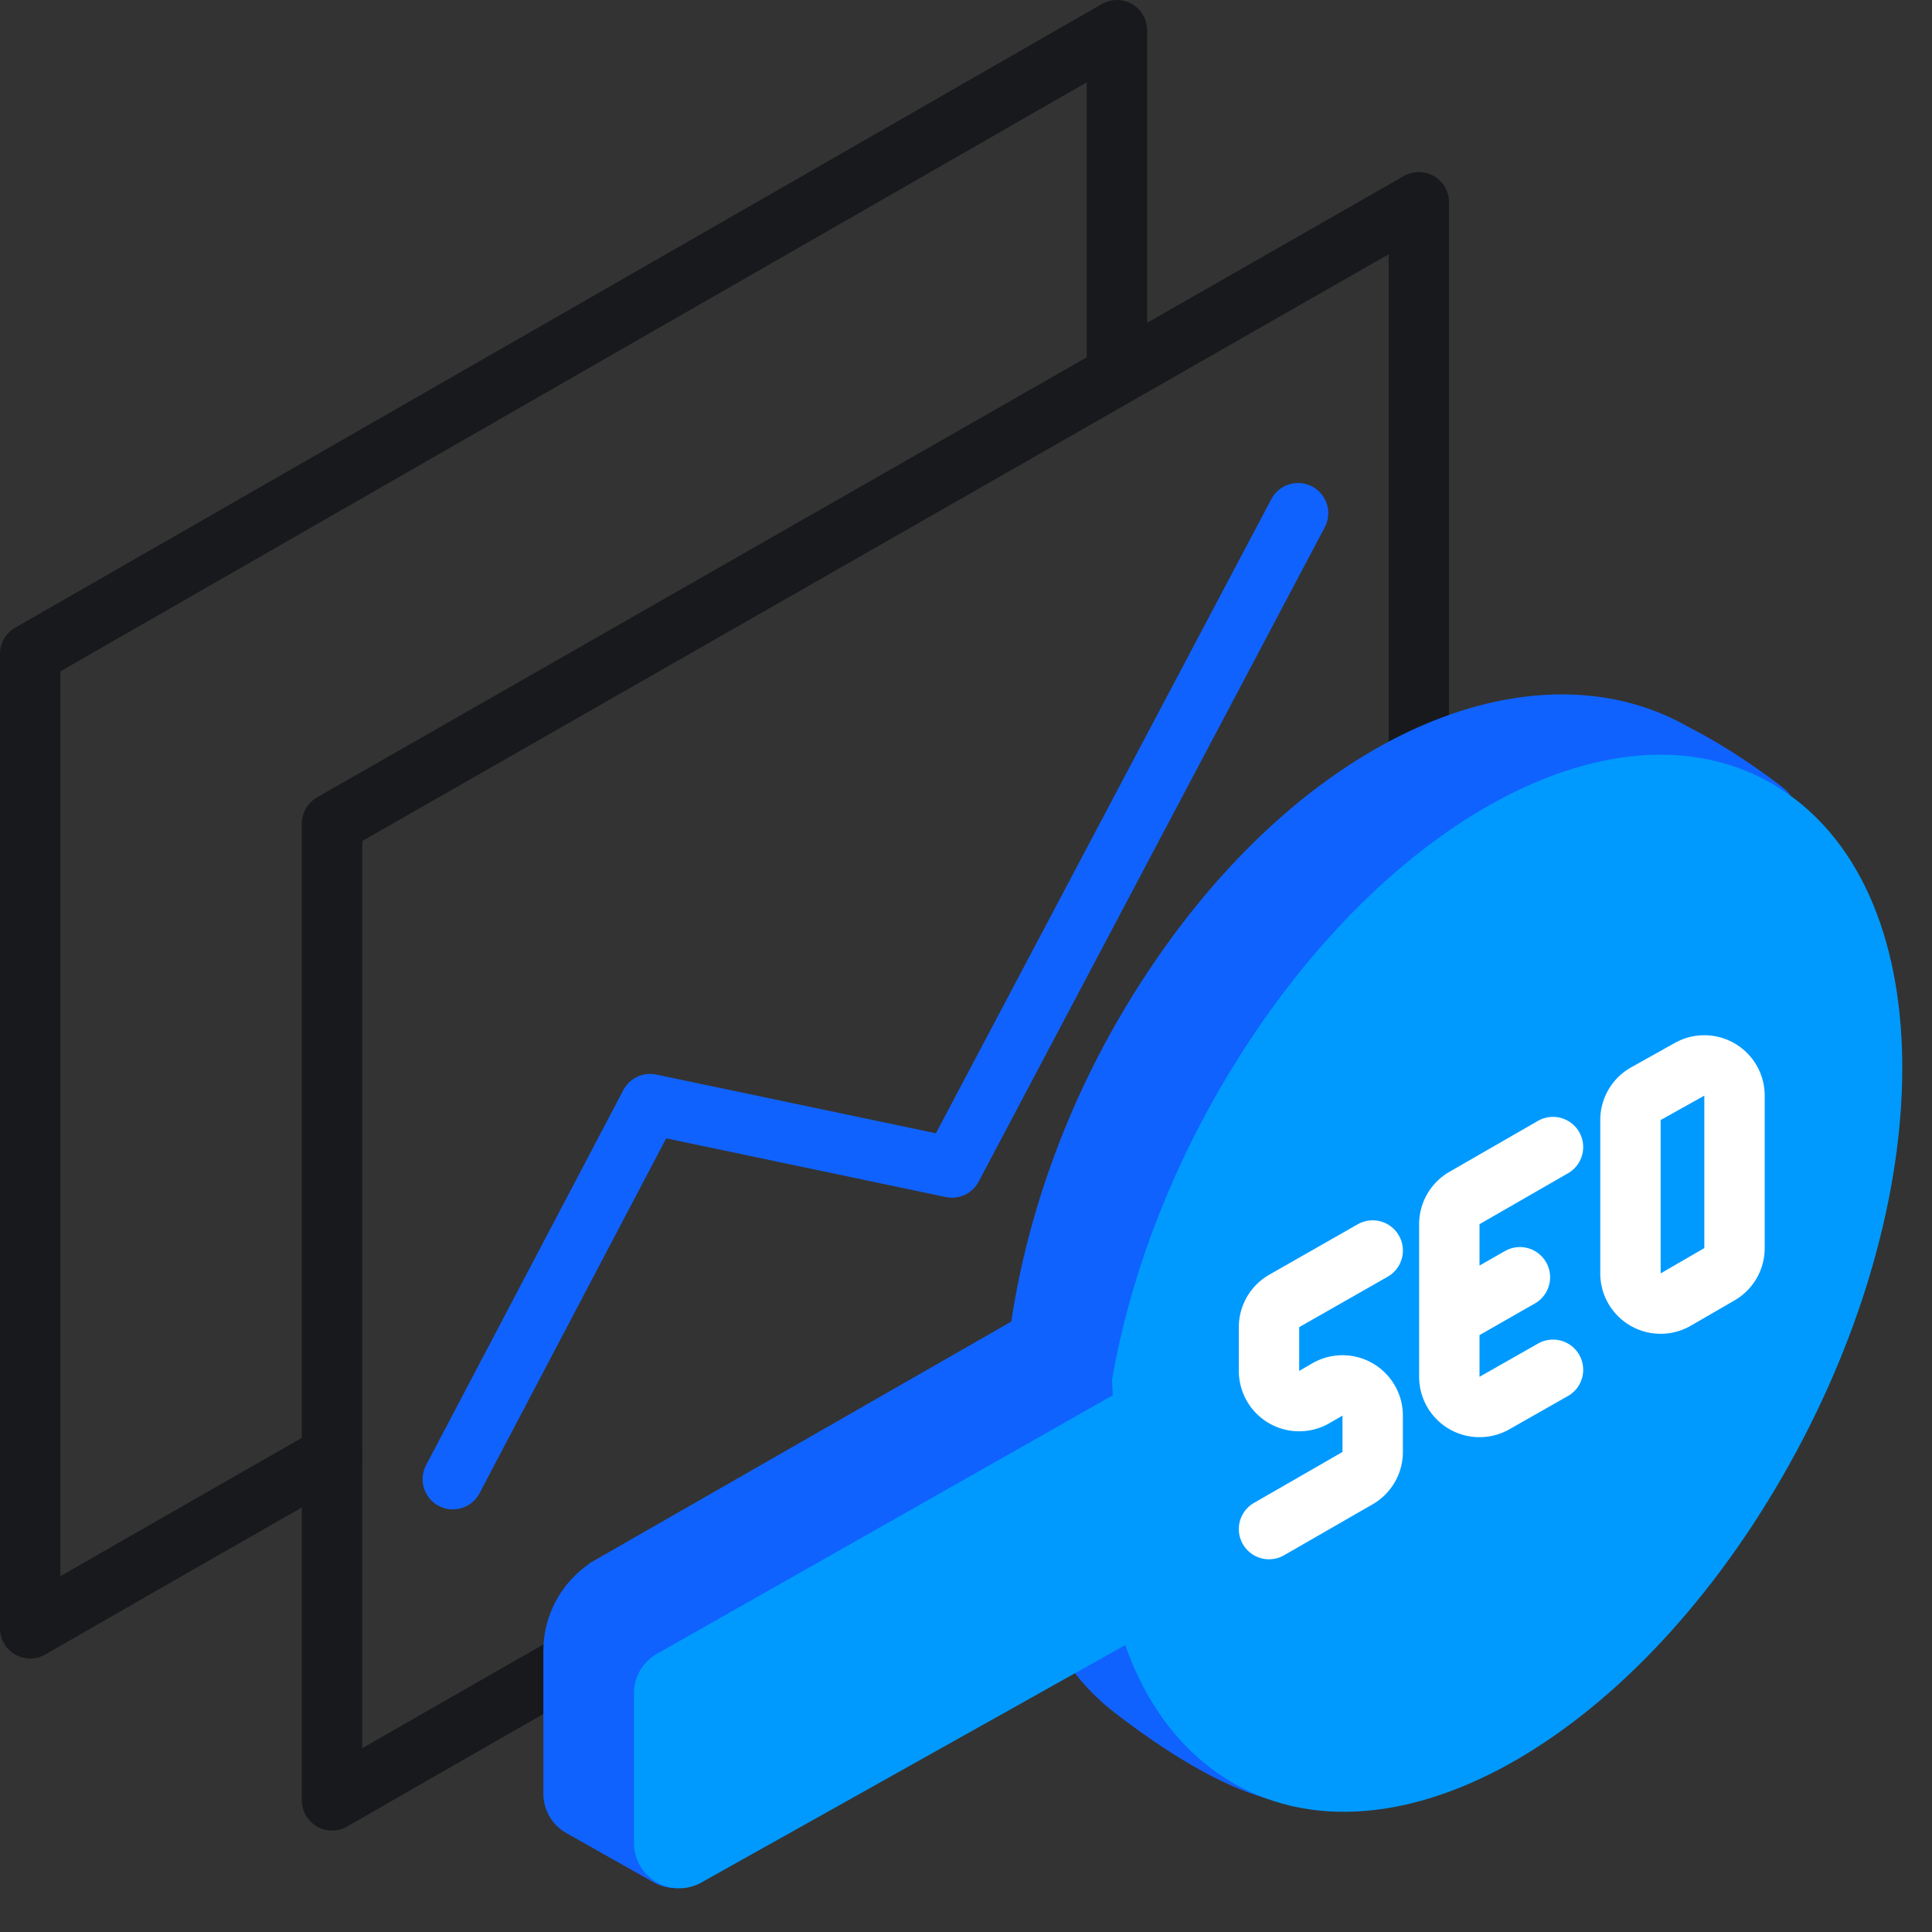
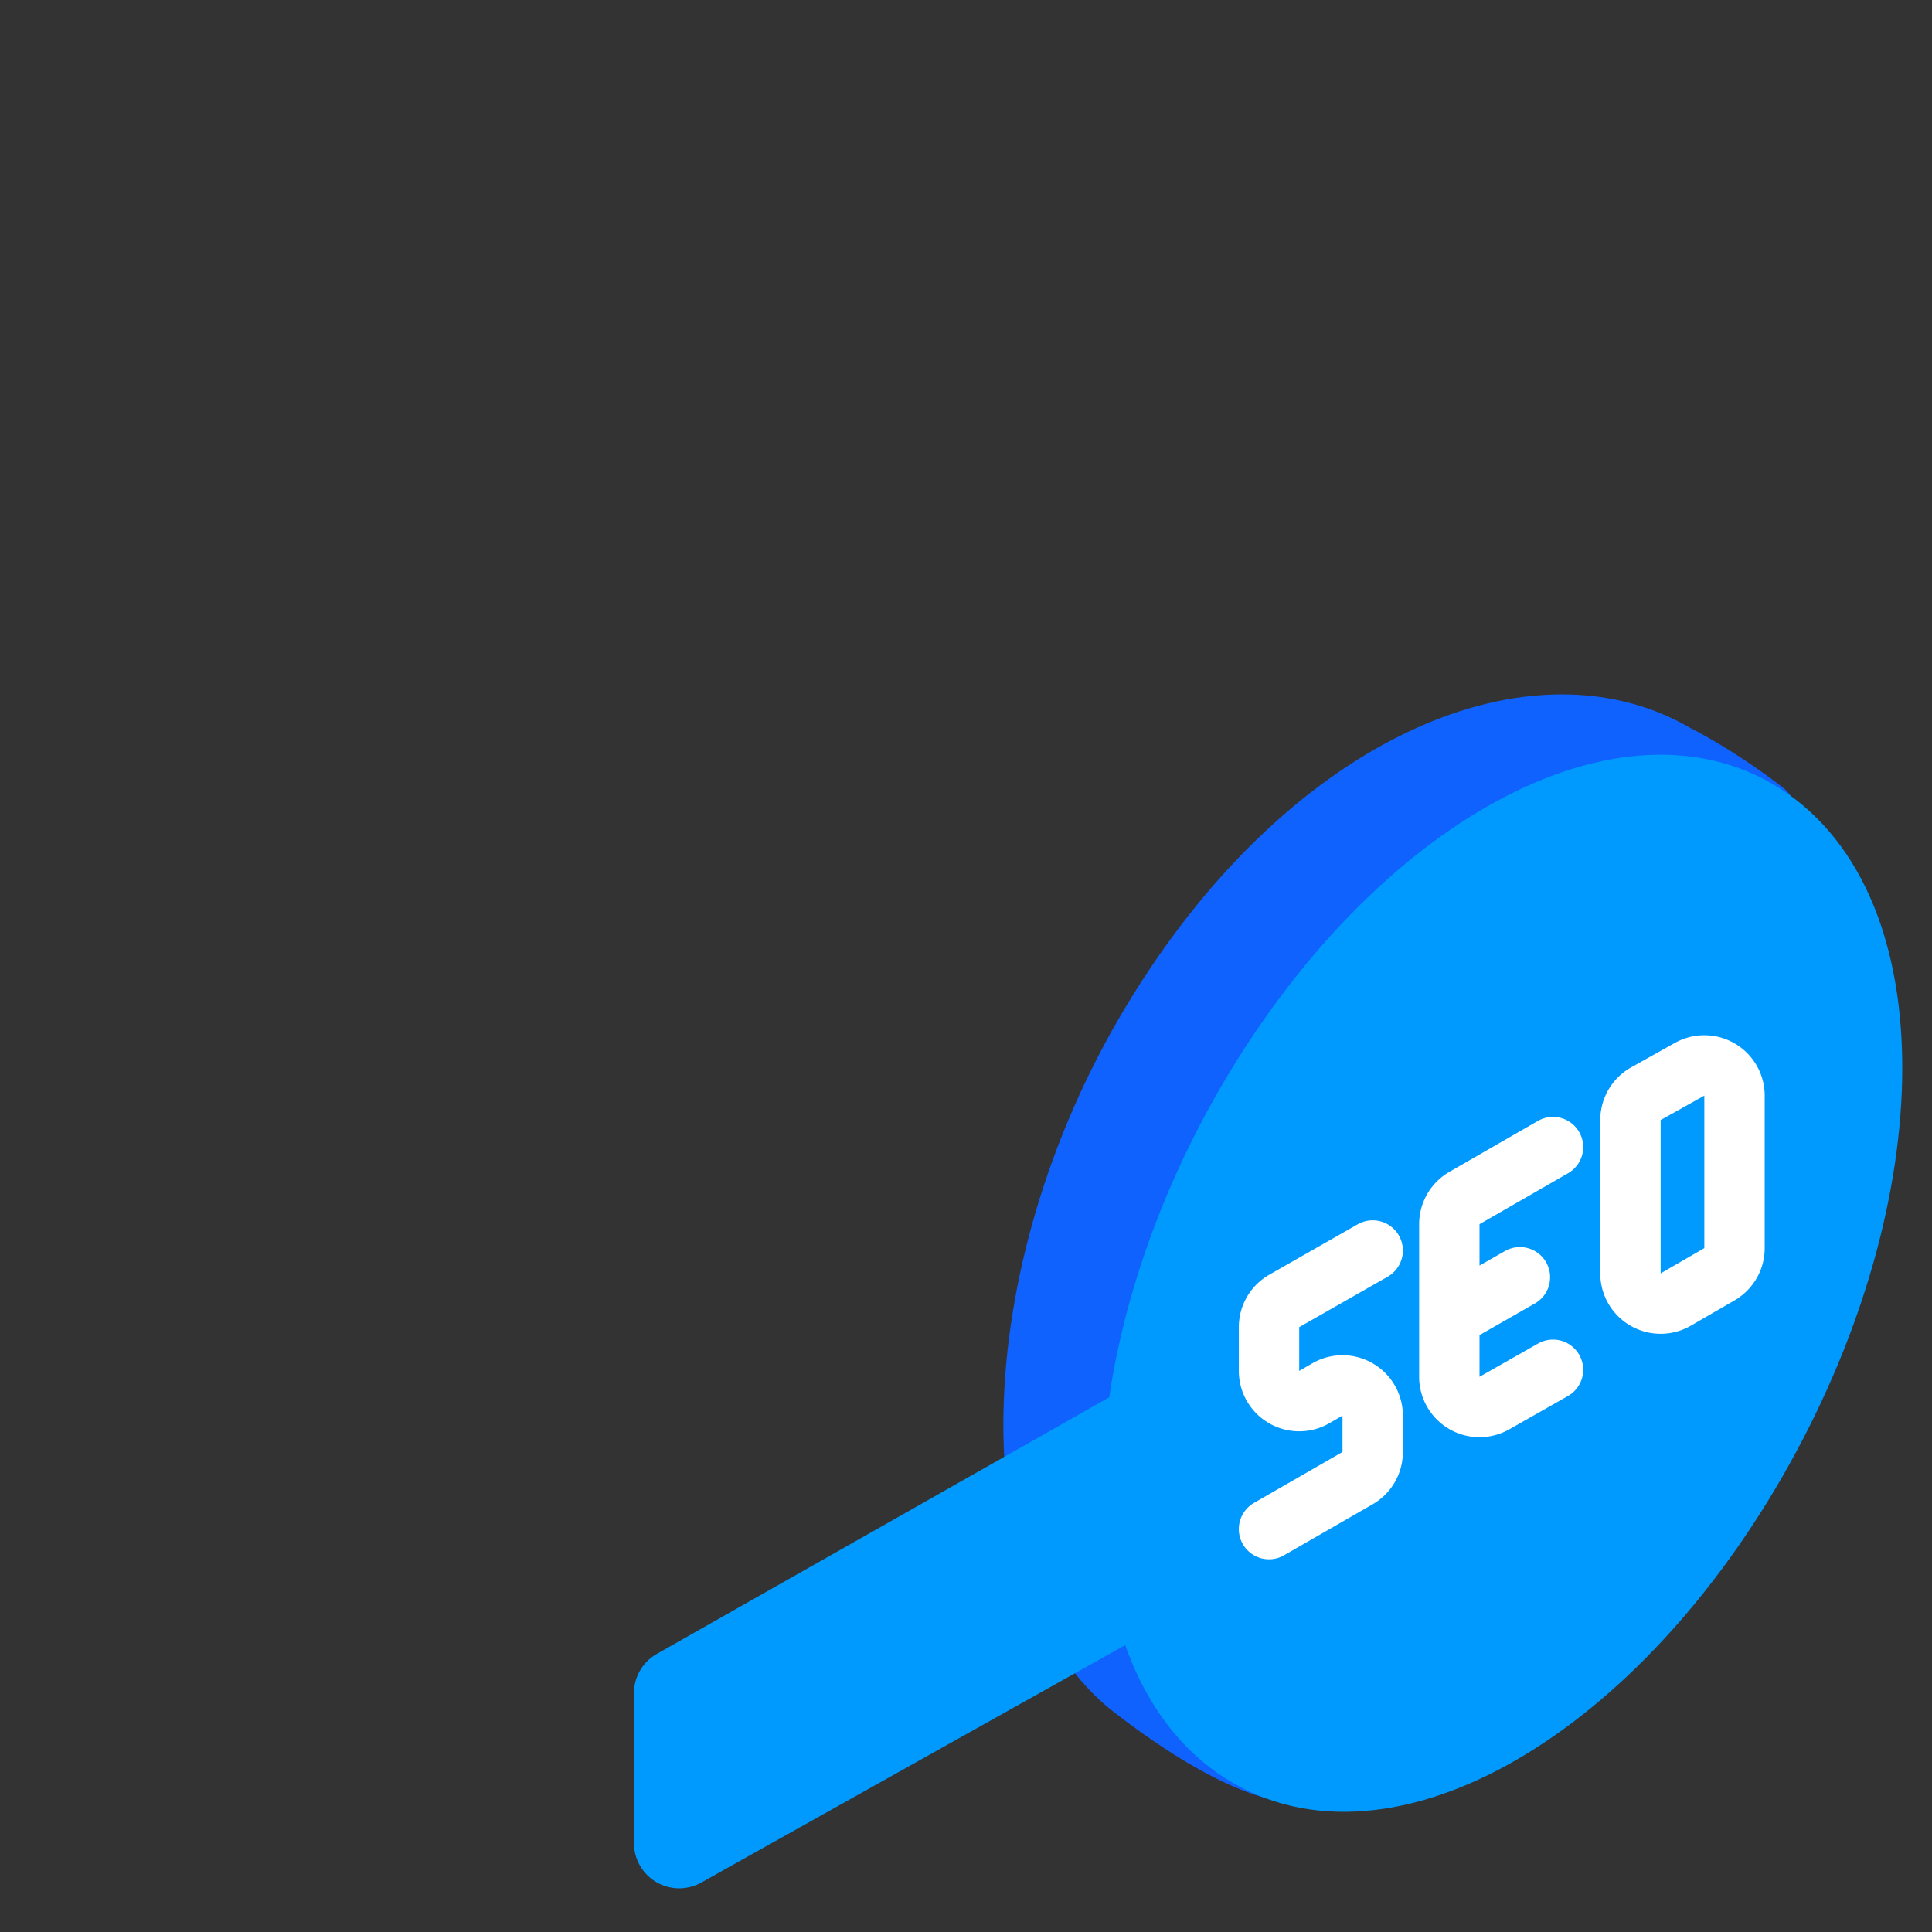
<svg xmlns="http://www.w3.org/2000/svg" class="svg-icon " width="64" height="64" fill="none" viewBox="0 0 64 64">
  <rect x="0" y="0" width="64" height="64" fill="#333333" stroke="none" />
-   <path stroke="#17191C" stroke-linecap="round" stroke-linejoin="round" stroke-width="2px" d="M37 12V1L1 21.661v32.28c2.783-1.602 6.322-3.628 10-5.73" fill="none" />
-   <path stroke="#17191C" stroke-linecap="round" stroke-linejoin="round" stroke-width="2px" d="M47 36.876V6.7L11 27.28v32.36c10.24-5.895 30.706-17.523 30.706-17.523" fill="none" />
-   <path stroke="#1062FE" stroke-linecap="round" stroke-linejoin="round" stroke-width="2px" d="m15 49 6.535-12.425 10 2.1L43 17" fill="none" />
  <path fill="#1062FE" stroke="#1062FE" stroke-linecap="round" stroke-linejoin="round" stroke-width="2px" d="M38.142 33.88c5.04-8.402 12.555-11.711 17.363-8.892 1.558.792 2.96 1.905 2.96 1.905L43.648 58.688s-1.56.76-6.11-2.742c-4.551-3.5-4.437-13.664.604-22.066Z" />
  <path fill="#009AFF" stroke="#009AFF" stroke-linecap="round" stroke-linejoin="round" stroke-width="2px" d="M58.86 27.268c-4.544-3.495-12.305.49-17.339 8.88-5.034 8.39-5.383 18.108-.839 21.604 4.545 3.496 12.236-.49 17.27-8.95 5.034-8.46 5.453-18.038.909-21.534Z" />
-   <path fill="#1062FE" stroke="#1062FE" d="m20.009 52.086 14.769-8.463a1 1 0 0 1 1.496.819l.27 5.439a1 1 0 0 1-.354.813L23.03 61.81a1 1 0 0 1-1.137.106l-2.885-1.628a1 1 0 0 1-.508-.87V54.69a3 3 0 0 1 1.509-2.603Z" />
  <path fill="#009AFF" stroke="#009AFF" d="m22.007 55.221 15.757-8.937a1 1 0 0 1 1.493.87v5.072a1 1 0 0 1-.511.873l-15.757 8.826a1 1 0 0 1-1.489-.873v-4.961a1 1 0 0 1 .507-.87Z" />
  <path stroke="#FFFFFF" stroke-linecap="round" stroke-linejoin="round" stroke-width="2px" d="m45.472 41.425-2.93 1.67a1 1 0 0 0-.504.87v1.45a1 1 0 0 0 1.501.864l.431-.25a1 1 0 0 1 1.502.866v1.204a1 1 0 0 1-.502.867l-2.932 1.687m9.407-5.277-1.94 1.102a1 1 0 0 1-1.494-.87v-1.961m3.434-5.649-2.933 1.688a1 1 0 0 0-.501.867v3.094m2.338-1.336-2.338 1.336m9.447-7.353v5.051a1 1 0 0 1-.499.866l-1.447.838a1 1 0 0 1-1.501-.866v-5.08a1 1 0 0 1 .512-.873l1.447-.809a1 1 0 0 1 1.488.873Z" fill="none" />
</svg>